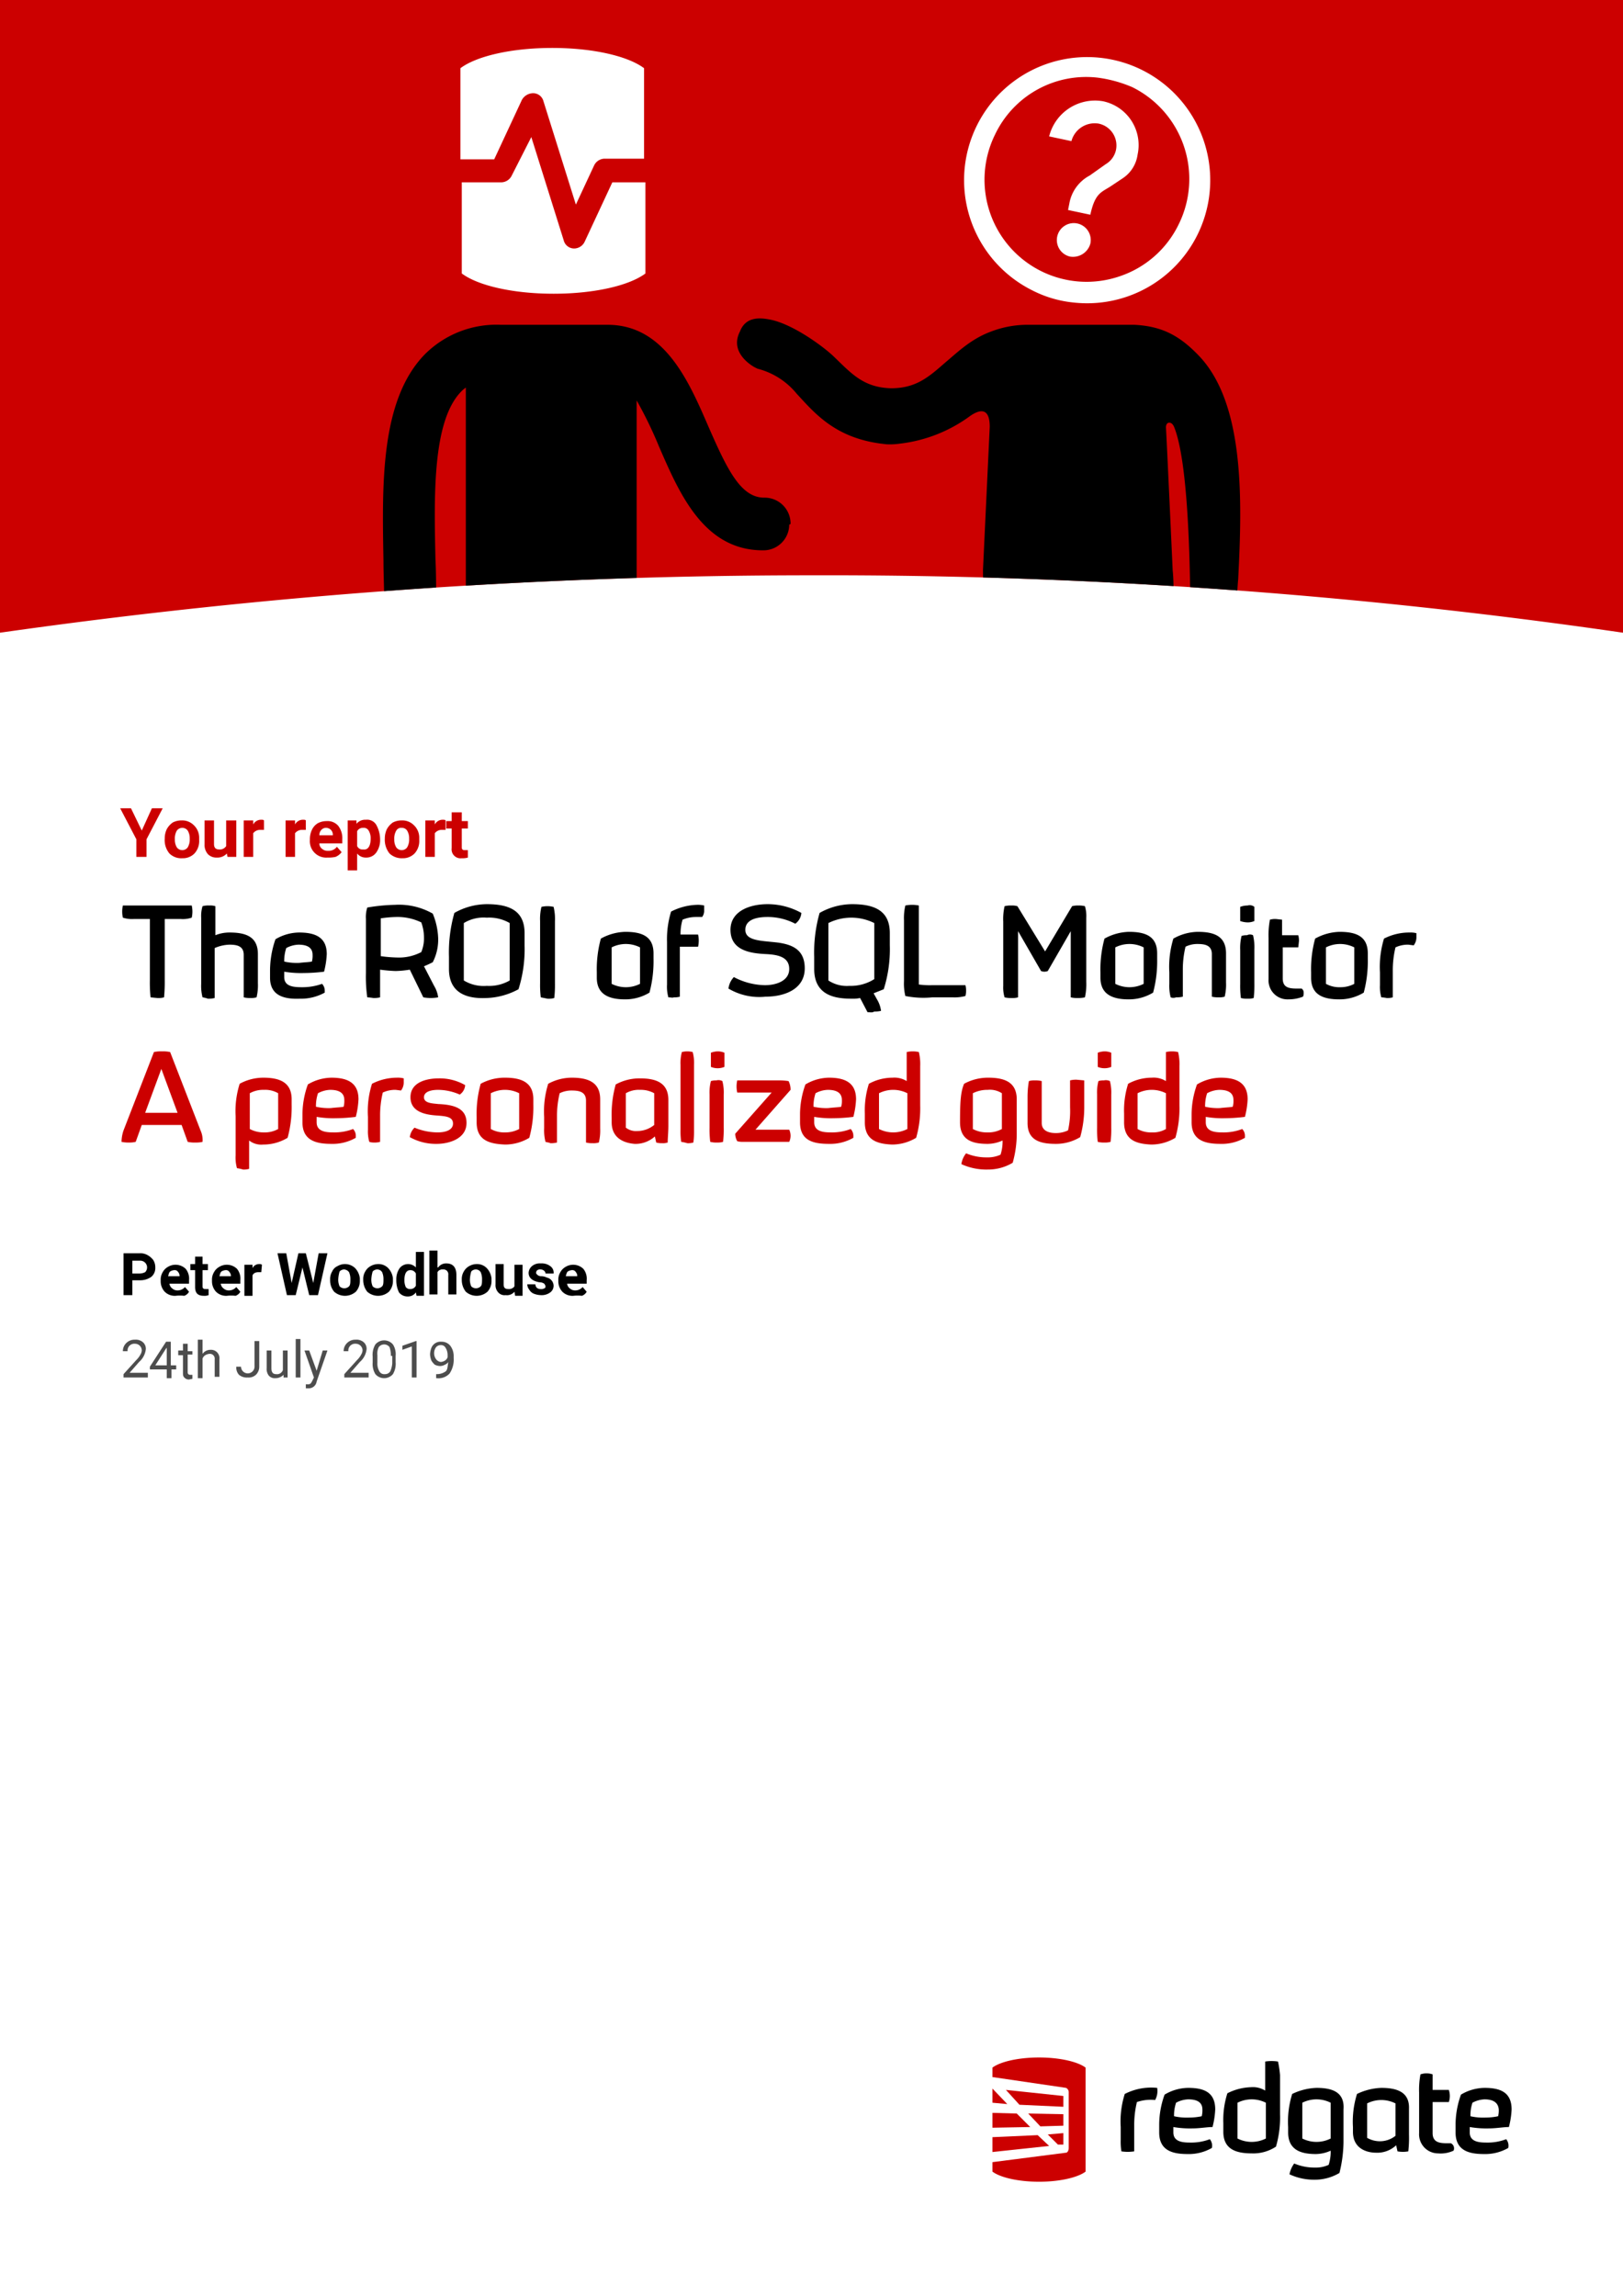
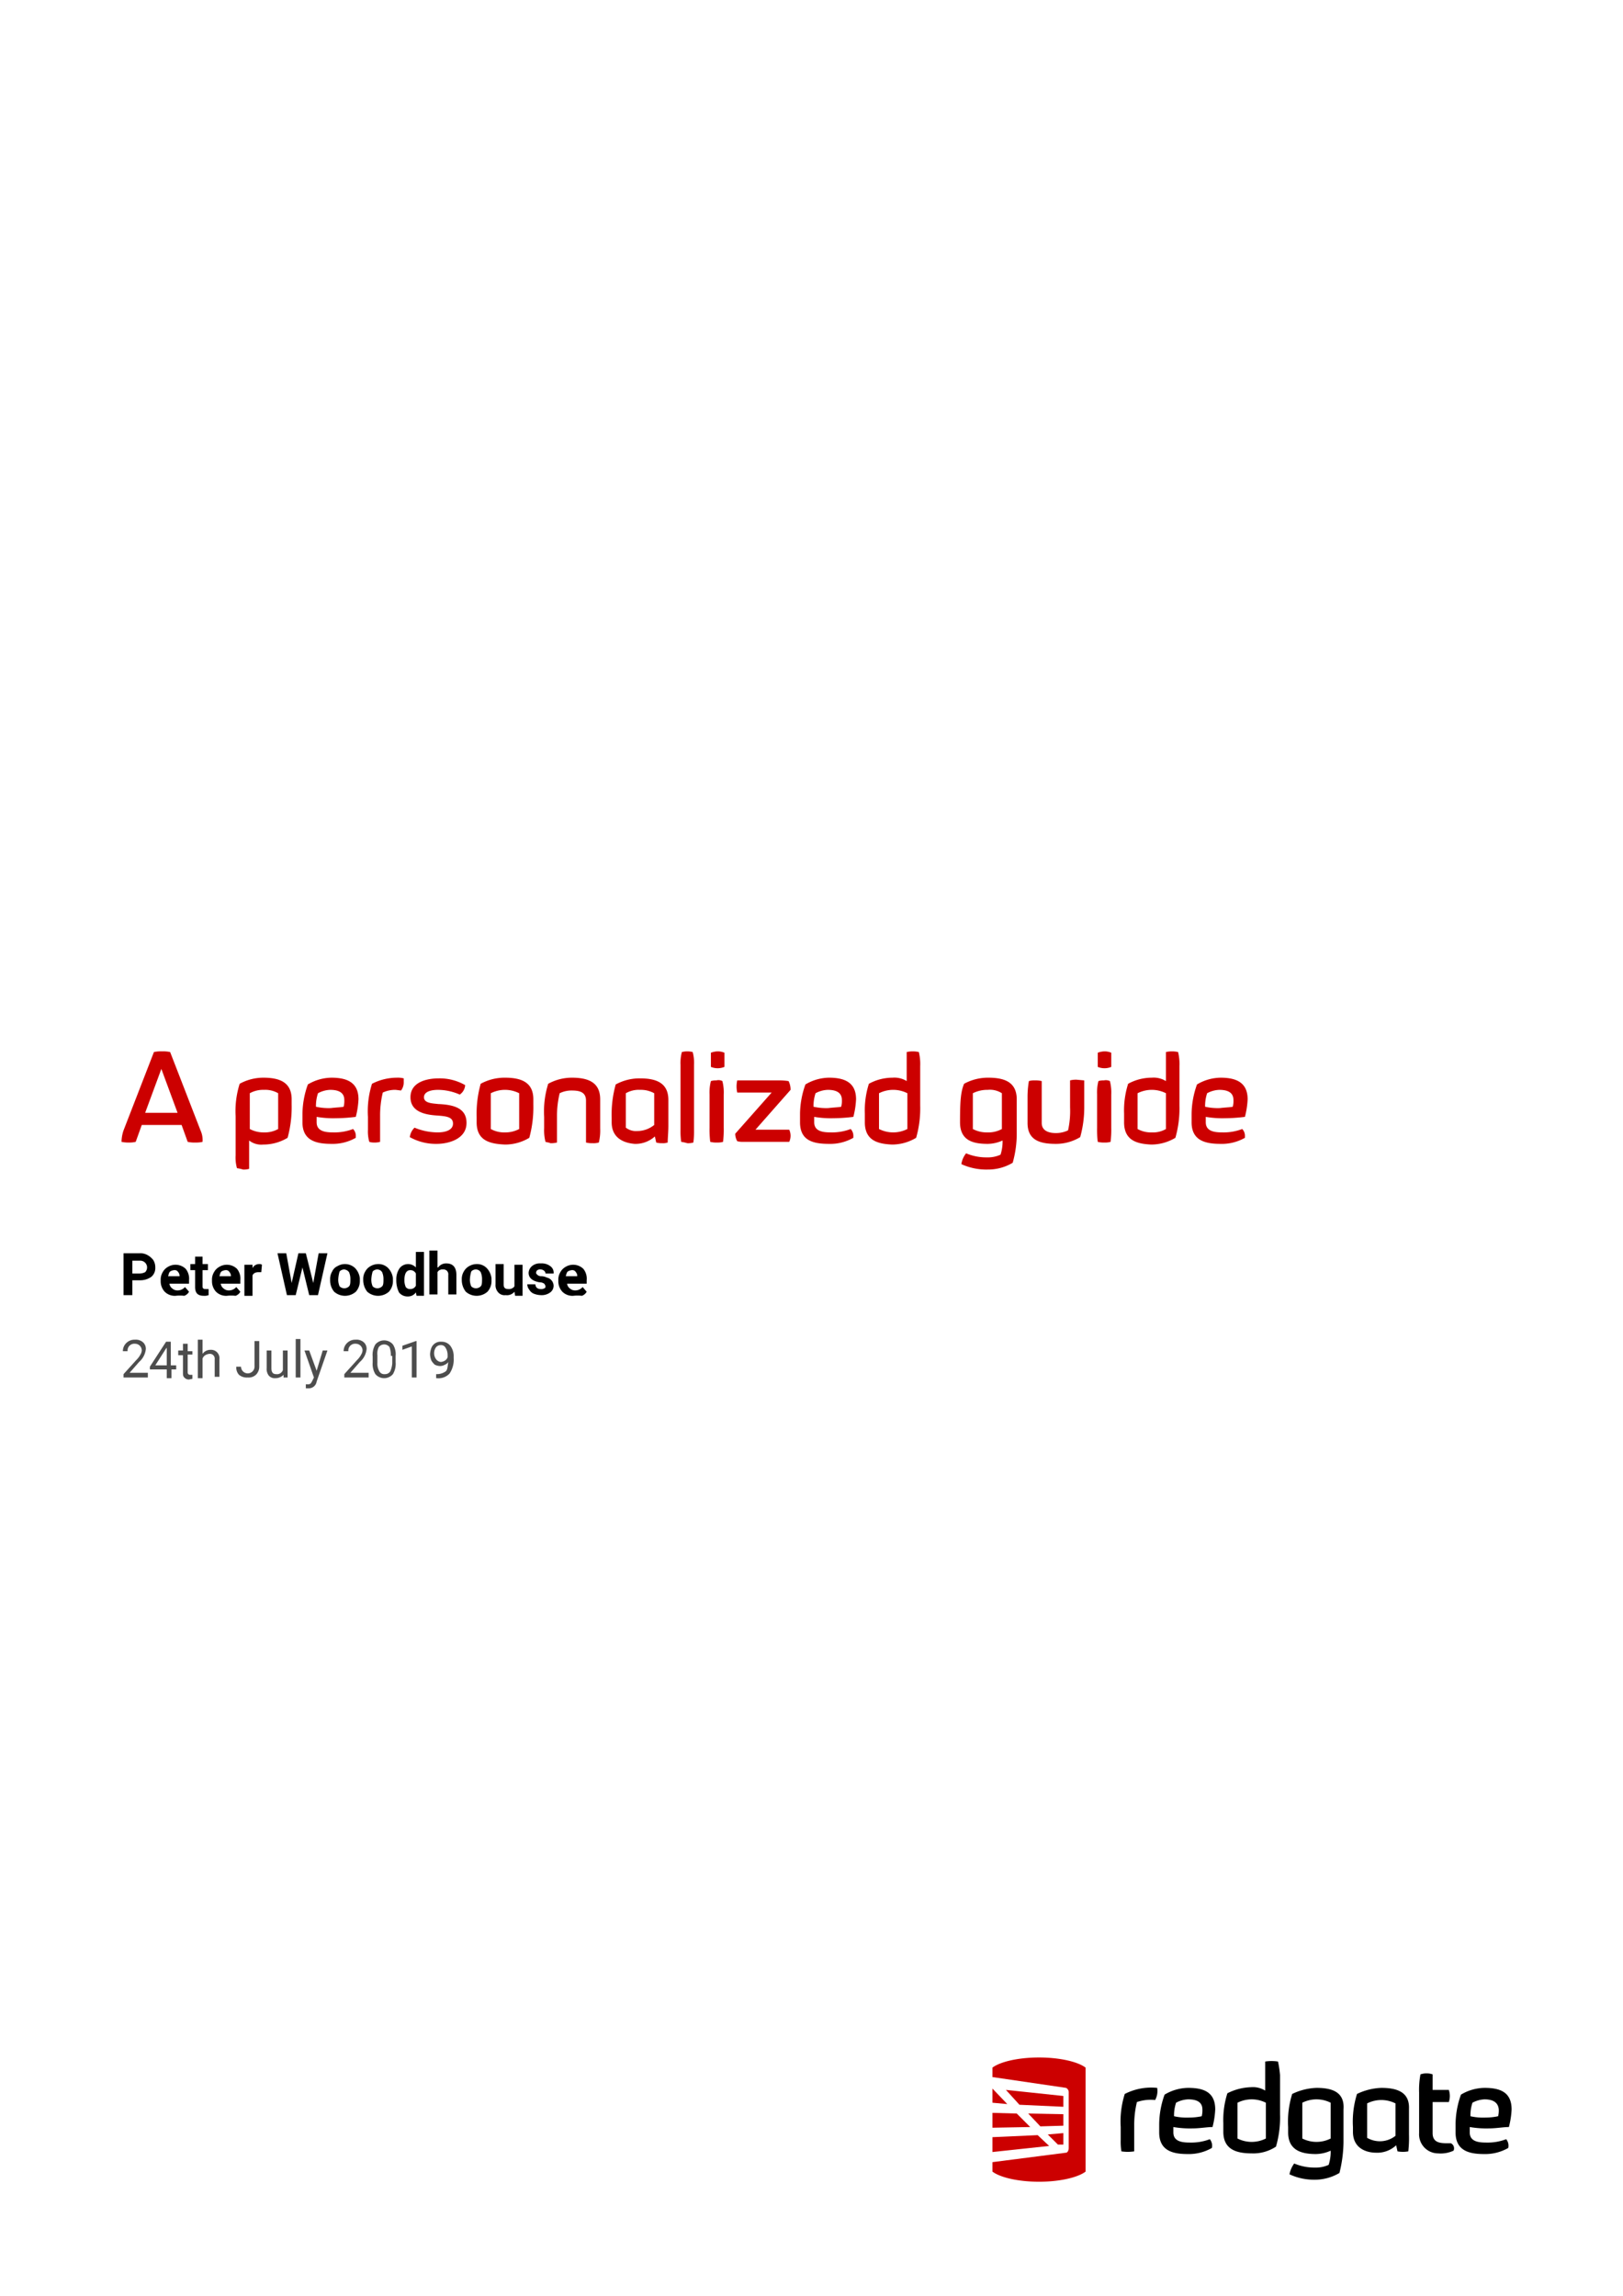
<svg xmlns="http://www.w3.org/2000/svg" width="240.4" height="340" viewBox="0 0 240.4 340">
  <defs>
    <style>.cls-1{fill:none;}.cls-2{fill:#fff;}.cls-3{fill:#c00;}.cls-4{fill:#4d4d4d;}.cls-5{clip-path:url(#clip-path);}</style>
    <clipPath id="clip-path">
-       <path class="cls-1" d="M120.2 85.2a819.59 819.59 0 0 1 120.2 8.5v-93.7h-240.4v93.7a852.73 852.73 0 0 1 120.2-8.5z" />
-     </clipPath>
+       </clipPath>
  </defs>
  <title>roi-cover</title>
-   <path class="cls-2" d="M0 0h240.4v340h-240.4z" />
-   <path class="cls-3" d="M120.2 85.2a819.59 819.59 0 0 1 120.2 8.5v-93.7h-240.4v93.7a852.73 852.73 0 0 1 120.2-8.5zm-99.2 37.8l1.5-3.3h1.6l-2.4 4.6v2.6h-1.5v-2.6l-2.4-4.6h1.6zm3.4 1.2a3.19 3.19 0 0 1 .3-1.4 2.84 2.84 0 0 1 .9-1 2.77 2.77 0 0 1 1.3-.3 2.41 2.41 0 0 1 1.8.7 2.54 2.54 0 0 1 .8 1.8v.4a2.72 2.72 0 0 1-.7 2 2.41 2.41 0 0 1-1.8.7 2.49 2.49 0 0 1-1.9-.7 3.07 3.07 0 0 1-.7-2.2zm1.5.1a2.13 2.13 0 0 0 .3 1.2 1 1 0 0 0 1.6 0 2.27 2.27 0 0 0 .3-1.3 2.13 2.13 0 0 0-.3-1.2 1 1 0 0 0-1.6 0 2.27 2.27 0 0 0-.3 1.3zm7.7 2.1a1.89 1.89 0 0 1-1.5.6 1.73 1.73 0 0 1-1.3-.5 2.07 2.07 0 0 1-.5-1.5v-3.5h1.4v3.5c0 .6.3.8.8.8a1.1 1.1 0 0 0 1-.5v-3.8h1.5v5.4h-1.3zm5.5-3.5h-.5a1.29 1.29 0 0 0-1.1.5v3.5h-1.4v-5.4h1.4v.6a1.31 1.31 0 0 1 1.2-.7c.2 0 .3 0 .4.1zm6.2 0h-.5a1.29 1.29 0 0 0-1.1.5v3.5h-1.4v-5.4h1.4v.6a1.31 1.31 0 0 1 1.2-.7c.2 0 .3 0 .4.1zm3.2 4.1a2.42 2.42 0 0 1-2.6-2.6v-.1a3.19 3.19 0 0 1 .3-1.4 2.19 2.19 0 0 1 .9-1 2.77 2.77 0 0 1 1.3-.3 2.06 2.06 0 0 1 1.7.7 3 3 0 0 1 .6 2v.6h-3.4a1 1 0 0 0 .4.8 1.22 1.22 0 0 0 .9.3 1.49 1.49 0 0 0 1.3-.6l.7.8a2.18 2.18 0 0 1-.9.7 4.87 4.87 0 0 1-1.2.1zm-.2-4.4a.91.91 0 0 0-.7.3 1.14 1.14 0 0 0-.3.8h2v-.1a1 1 0 0 0-1-1zm8 1.7a3.17 3.17 0 0 1-.6 2 1.8 1.8 0 0 1-1.5.7 1.61 1.61 0 0 1-1.3-.6v2.5h-1.4v-7.4h1.3v.5a1.68 1.68 0 0 1 1.4-.6 1.58 1.58 0 0 1 1.5.7 4.42 4.42 0 0 1 .6 2.2zm-1.4-.1a2.13 2.13 0 0 0-.3-1.2.81.81 0 0 0-.8-.4.94.94 0 0 0-.9.5v2.2a.87.87 0 0 0 .9.5c.7.1 1.1-.5 1.1-1.6zm2.1 0a3.19 3.19 0 0 1 .3-1.4 2.84 2.84 0 0 1 .9-1 2.77 2.77 0 0 1 1.3-.3 2.41 2.41 0 0 1 1.8.7 2.54 2.54 0 0 1 .8 1.8v.4a2.72 2.72 0 0 1-.7 2 2.41 2.41 0 0 1-1.8.7 2.64 2.64 0 0 1-1.9-.7 3.23 3.23 0 0 1-.7-2.2zm1.4.1a2.13 2.13 0 0 0 .3 1.2 1 1 0 0 0 1.6 0 2.27 2.27 0 0 0 .3-1.3 2.13 2.13 0 0 0-.3-1.2.91.91 0 0 0-.8-.4.81.81 0 0 0-.8.4 2.27 2.27 0 0 0-.3 1.3zm7.6-1.4h-.5a1.29 1.29 0 0 0-1.1.5v3.5h-1.4v-5.4h1.4v.6a1.31 1.31 0 0 1 1.2-.7c.2 0 .3 0 .4.1zm2.4-2.6v1.3h.9v1.1h-.9v2.7c0 .2 0 .3.1.4s.2.1.4.1h.4v1.1a2.77 2.77 0 0 1-.9.1 1.33 1.33 0 0 1-1.5-1.5v-2.9h-.8v-1.1h.8v-1.3z" />
-   <path d="M22.3 147.7a21.75 21.75 0 0 1-.1-2.6v-9h-2.4a4.4 4.4 0 0 1-1.6-.2 4.1 4.1 0 0 1 0-1.8h10.2a4.1 4.1 0 0 1 0 1.8 4.14 4.14 0 0 1-1.6.2h-2.4v9a24.4 24.4 0 0 1-.1 2.6 3.08 3.08 0 0 1-1 .1zm7.7 0a6.8 6.8 0 0 1-.2-2v-9.8a5 5 0 0 1 .2-1.7 3.08 3.08 0 0 1 1-.1 2.48 2.48 0 0 1 .9.1v4.3a5.56 5.56 0 0 1 2.1-.4c2.4 0 4.2.6 4.2 3.2v4.3a7.49 7.49 0 0 1-.2 2.1 2.77 2.77 0 0 1-.9.1 3.75 3.75 0 0 1-1-.1v-6.3c0-1.3-1-1.5-2.1-1.5a5.85 5.85 0 0 0-2.2.5v7.4a3.75 3.75 0 0 1-1 .1 4.54 4.54 0 0 0-.8-.2zm10-2.9v-1.2a14.23 14.23 0 0 1 .8-4.5 6.94 6.94 0 0 1 3.5-1c2.4 0 4.1.7 4.1 3.2a12.66 12.66 0 0 1-.4 2.6 25.06 25.06 0 0 1-3 .2 14.64 14.64 0 0 1-2.9-.2v.8c0 1.4 1.4 1.5 2.6 1.5a8.56 8.56 0 0 0 3-.5 1.43 1.43 0 0 1 .4 1v.3a7.24 7.24 0 0 1-3.7.9c-2.4.1-4.4-.5-4.4-3.1zm6.2-2.4a3.4 3.4 0 0 0 .1-1c0-1.2-1-1.5-2.1-1.5a4.07 4.07 0 0 0-1.8.5 6 6 0 0 0-.3 2 8.58 8.58 0 0 0 2.2.2c.8-.1 1.4-.1 1.9-.2zm8.2 5.3a21.74 21.74 0 0 1-.2-3.6v-8a4.68 4.68 0 0 1 .2-1.7 27.13 27.13 0 0 1 4.1-.4 10.11 10.11 0 0 1 5.6 1.3 10.44 10.44 0 0 1 .8 3.6 7.33 7.33 0 0 1-.8 3.6c-.4.2-.8.4-1.3.6l1.5 2.9a4.36 4.36 0 0 1 .6 1.7 6.1 6.1 0 0 1-2.2 0l-2-4.1a14.92 14.92 0 0 1-2.1.2 21.51 21.51 0 0 1-2.3-.2v4.1a3.75 3.75 0 0 1-1 .1 7.75 7.75 0 0 0-.9-.1zm8-6.7a5.35 5.35 0 0 0 .4-2.2 6.6 6.6 0 0 0-.4-2.2 8.1 8.1 0 0 0-3.7-.8 17.85 17.85 0 0 0-2.3.2v5.6a19.42 19.42 0 0 0 2.4.2 7.08 7.08 0 0 0 3.6-.8zm4.1 2.5v-1.8a21.43 21.43 0 0 1 .8-6.5 9.85 9.85 0 0 1 4.8-1.3c3.4 0 5.6 1 5.6 4.3v1.8a19.67 19.67 0 0 1-.9 6.5 10.64 10.64 0 0 1-4.7 1.3c-2.1.1-5.6-.2-5.6-4.3zm9 1.7v-8.5a6.08 6.08 0 0 0-3.4-.8 5.63 5.63 0 0 0-3.4.8v8.5a5.63 5.63 0 0 0 3.4.8 6.08 6.08 0 0 0 3.4-.8zm4.6 2.5a14.77 14.77 0 0 1-.1-2.1v-9.2a7.49 7.49 0 0 1 .2-2.1 4.1 4.1 0 0 1 1.8 0 7.49 7.49 0 0 1 .2 2.1v9.2a17 17 0 0 1-.1 2.2 3.08 3.08 0 0 1-1 .1zm8.3-2.9v-.8a17.12 17.12 0 0 1 .6-5 7.87 7.87 0 0 1 3.6-1c2.4 0 4.2.6 4.2 3.2v.8a18.1 18.1 0 0 1-.6 5 6.91 6.91 0 0 1-3.6 1c-2.2 0-4.2-.6-4.2-3.2zm6.4.9v-5.4a4.66 4.66 0 0 0-4.2 0v5.4a4.66 4.66 0 0 0 4.2 0zm4.2 2a5.84 5.84 0 0 1-.2-1.9v-6.3a14 14 0 0 1 .6-4.5 9 9 0 0 1 3.8-1 4.1 4.1 0 0 1 1.1.1v.9a1.55 1.55 0 0 1-.3.8h-.9a5.09 5.09 0 0 0-2 .4 7.32 7.32 0 0 0-.3 2.2h2.6a4.1 4.1 0 0 1 0 1.8h-2.7v7.4a2.77 2.77 0 0 1-.9.1c-.2.1-.4 0-.8 0zm8.9-1.3a3 3 0 0 1 .8-1.7 10.18 10.18 0 0 0 4.6 1.2c1.6 0 3.6-.6 3.6-2.4s-1.7-2.1-3.3-2.2c-2.4-.1-5.4-.5-5.4-3.6 0-2.8 2.9-3.8 5.5-3.8a10.33 10.33 0 0 1 5 1.3 2.2 2.2 0 0 1-.9 1.6 8.85 8.85 0 0 0-4.1-1c-1.2 0-3.3.2-3.3 1.9s2.5 1.6 4.9 1.9c2 .3 3.9 1 3.9 3.8 0 3.1-3 4.2-5.8 4.2a8.92 8.92 0 0 1-5.5-1.2zm20.6 3.5l-1.1-2.1a4.87 4.87 0 0 1-1.2.1c-2.2 0-5.6-.3-5.6-4.4v-1.8a21.43 21.43 0 0 1 .8-6.5 9.85 9.85 0 0 1 4.8-1.3c3.4 0 5.6 1 5.6 4.3v1.8a19.67 19.67 0 0 1-.9 6.5l-1.5.6.5.9a4.36 4.36 0 0 1 .6 1.7 3.75 3.75 0 0 1-1 .1c-.3.2-.6.1-1 .1zm1-4.9v-8.3a7.62 7.62 0 0 0-6.8 0v8.5a4.94 4.94 0 0 0 3.1.8 6.51 6.51 0 0 0 3.7-1zm4.6 2.5a7.84 7.84 0 0 1-.2-2.2v-9a8.2 8.2 0 0 1 .2-2.2 5.05 5.05 0 0 1 2 0v11.7a12.12 12.12 0 0 0 2 .1h4.9a3.25 3.25 0 0 1 0 1.6 6.15 6.15 0 0 1-1.9.2h-3a13.46 13.46 0 0 1-4-.2zm14.7.2a5 5 0 0 1-.2-1.7v-9.5a8.58 8.58 0 0 1 .2-2.3 3.75 3.75 0 0 1 1-.1 2.77 2.77 0 0 1 .9.1l4.1 6.7 4-6.7a3.08 3.08 0 0 1 .9-.1 3.75 3.75 0 0 1 1 .1 5 5 0 0 1 .2 1.7v9.5a9 9 0 0 1-.2 2.3 4.48 4.48 0 0 1-1.1.1 3.75 3.75 0 0 1-1-.1v-9.8l-3.4 5.9a1.3 1.3 0 0 1-1 0l-3.4-5.9v9.8a3.08 3.08 0 0 1-1 .1 3.75 3.75 0 0 1-1-.1zm14.2-2.9v-.8a17.12 17.12 0 0 1 .6-5 7.87 7.87 0 0 1 3.6-1c2.4 0 4.2.6 4.2 3.2v.8a18.1 18.1 0 0 1-.6 5 6.91 6.91 0 0 1-3.6 1c-2.2 0-4.2-.6-4.2-3.2zm6.4.9v-5.4a4.66 4.66 0 0 0-4.2 0v5.4a4.66 4.66 0 0 0 4.2 0zm4 2a6.8 6.8 0 0 1-.2-2v-1.7a14.3 14.3 0 0 1 .6-5 7.57 7.57 0 0 1 3.6-1c2.4 0 4.2.6 4.2 3.2v4.3a7.49 7.49 0 0 1-.2 2.1 2.77 2.77 0 0 1-.9.1 3.75 3.75 0 0 1-1-.1v-6.3c0-1.3-1-1.5-2.1-1.5a3.92 3.92 0 0 0-1.8.4 14.47 14.47 0 0 0-.4 3.5v3.9a3.75 3.75 0 0 1-1 .1 1.1 1.1 0 0 1-.8 0zm12.4-13.4v2.1a2.51 2.51 0 0 1-1 .2 3.59 3.59 0 0 1-1.1-.2v-2.1a3.09 3.09 0 0 1 1.1-.2 1.09 1.09 0 0 1 1 .2zm-.2 4.2a7.49 7.49 0 0 1 .2 2.1v5a17 17 0 0 1-.1 2.2 2.77 2.77 0 0 1-.9.1 3.4 3.4 0 0 1-1-.1 14.77 14.77 0 0 1-.1-2.1v-5a7.49 7.49 0 0 1 .2-2.1 2.49 2.49 0 0 1 .8-.1 1 1 0 0 1 .9 0zm2.3 6.5v-6.1a12.29 12.29 0 0 1 .2-2.7 2.77 2.77 0 0 1 .9-.1l.9.1v2.3h2.4a2.77 2.77 0 0 1 .1.9l-.1.9h-2.3v4.6c0 1.2.7 1.5 2 1.5h.8a.74.74 0 0 1 .3.5v.3a1 1 0 0 1-.1.4 5.94 5.94 0 0 1-2.2.4 2.81 2.81 0 0 1-2.9-3zm6.3-.2v-.8a17.12 17.12 0 0 1 .6-5 7.87 7.87 0 0 1 3.6-1c2.4 0 4.2.6 4.2 3.2v.8a18.1 18.1 0 0 1-.6 5 6.91 6.91 0 0 1-3.6 1c-2.3 0-4.2-.6-4.2-3.2zm6.4.9v-5.4a4.66 4.66 0 0 0-4.2 0v5.4a4.06 4.06 0 0 0 2.1.5 4.34 4.34 0 0 0 2.1-.5zm4 2a5.54 5.54 0 0 1-.2-1.8v-1.9a14.3 14.3 0 0 1 .6-5 8.19 8.19 0 0 1 3.8-.9 3.4 3.4 0 0 1 1 .1v.5a2 2 0 0 1-.4 1.3l-.8-.1a4.33 4.33 0 0 0-1.9.4 14.47 14.47 0 0 0-.4 3.5v3.9a2.77 2.77 0 0 1-.9.1 5.38 5.38 0 0 0-.8-.1z" />
  <path class="cls-3" d="M27.8 169.1l-.9-2.5h-5.9l-.9 2.5a3.75 3.75 0 0 1-1 .1 4.48 4.48 0 0 1-1.1-.1 5.55 5.55 0 0 1 .3-1.7l4.5-11.6a4.87 4.87 0 0 1 1.2-.1 4.87 4.87 0 0 1 1.2.1l4.5 11.6a3.42 3.42 0 0 1 .3 1.7 3.75 3.75 0 0 1-1 .1 4.48 4.48 0 0 1-1.2-.1zm-1.5-4.3l-2.4-6.5-2.4 6.5zm8.8 8.2a5.84 5.84 0 0 1-.2-1.9v-5.8a13.48 13.48 0 0 1 .6-4.8 7.26 7.26 0 0 1 3.5-.9c2.3 0 4.2.6 4.2 3.2v.8a17.13 17.13 0 0 1-.6 4.9 6.91 6.91 0 0 1-3.6 1 2.92 2.92 0 0 1-2.1-.6v4.2a2.77 2.77 0 0 1-.9.1 6.37 6.37 0 0 0-.9-.2zm6.1-5.8v-5.3a3.81 3.81 0 0 0-2.1-.5 4.06 4.06 0 0 0-2.1.5v5.3a4.34 4.34 0 0 0 2.1.5 4.06 4.06 0 0 0 2.1-.5zm3.6-1v-1.2a13.17 13.17 0 0 1 .8-4.4 6.94 6.94 0 0 1 3.5-1c2.3 0 4 .7 4 3.2a12.66 12.66 0 0 1-.4 2.6 24.77 24.77 0 0 1-2.9.2 14.64 14.64 0 0 1-2.9-.2v.8c0 1.4 1.4 1.5 2.5 1.5a7.71 7.71 0 0 0 2.9-.5 1.43 1.43 0 0 1 .4 1v.3a6.87 6.87 0 0 1-3.6.9c-2.3 0-4.3-.5-4.3-3.2zm6.1-2.3a3.4 3.4 0 0 0 .1-1c0-1.2-1-1.5-2.1-1.5a4.07 4.07 0 0 0-1.8.5 6 6 0 0 0-.3 2 8.58 8.58 0 0 0 2.2.2c.8-.1 1.4-.1 1.9-.2zm3.8 5.2a5.54 5.54 0 0 1-.2-1.8v-1.9a13.48 13.48 0 0 1 .6-4.9 8.08 8.08 0 0 1 3.7-.9 3.4 3.4 0 0 1 1 .1v.5a2 2 0 0 1-.4 1.3l-.8-.1a4.33 4.33 0 0 0-1.9.4 14.47 14.47 0 0 0-.4 3.5v3.8a2.77 2.77 0 0 1-.9.1 2 2 0 0 1-.7-.1zm6-.7a2.35 2.35 0 0 1 .7-1.4 9 9 0 0 0 3.4.7c1.5 0 2.3-.5 2.3-1.3 0-1-1-1.1-2.4-1.2s-3.9-.4-3.9-2.7 2.5-2.8 4.2-2.8a7.56 7.56 0 0 1 3.9 1 1.84 1.84 0 0 1-.8 1.4 8.07 8.07 0 0 0-3.2-.7c-.9 0-2.1.2-2.1 1.1s1.3.9 2.1 1c2.5.1 4.2.7 4.2 2.8 0 2.4-2.7 3.1-4.4 3.1a7.89 7.89 0 0 1-4-1zm9.9-2.2v-.8a16.46 16.46 0 0 1 .6-4.9 7.36 7.36 0 0 1 3.6-.9c2.3 0 4.2.6 4.2 3.2v.8a17.13 17.13 0 0 1-.6 4.9 6.91 6.91 0 0 1-3.6 1c-2.3-.1-4.2-.6-4.2-3.3zm6.3 1v-5.3a4.66 4.66 0 0 0-4.2 0v5.3a4.06 4.06 0 0 0 2.1.5 4.34 4.34 0 0 0 2.1-.5zm3.9 1.9a6.8 6.8 0 0 1-.2-2v-1.7a13.75 13.75 0 0 1 .6-4.9 7.26 7.26 0 0 1 3.5-.9c2.3 0 4.2.6 4.2 3.2v4.3a7.49 7.49 0 0 1-.2 2.1 2.77 2.77 0 0 1-.9.1 3.75 3.75 0 0 1-1-.1v-6.2c0-1.3-1-1.5-2.1-1.5a3.92 3.92 0 0 0-1.8.4 14.47 14.47 0 0 0-.4 3.5v3.8a3.75 3.75 0 0 1-1 .1c-.1-.1-.4-.1-.7-.2zm9.8-2.9v-.7a16.46 16.46 0 0 1 .6-4.9 7.36 7.36 0 0 1 3.6-.9c2.3 0 4.2.6 4.2 3.2v3.8c0 1-.1 1.9-.1 2.5a2.2 2.2 0 0 1-.8.1 3.08 3.08 0 0 1-.9-.1l-.2-.9a4.25 4.25 0 0 1-3 1.1c-1.2-.1-3.4-.6-3.4-3.2zm6.3.4v-4.7a4.06 4.06 0 0 0-2.1-.5 3.81 3.81 0 0 0-2.1.5v5.1a2.46 2.46 0 0 0 1.7.5 4 4 0 0 0 2.5-.9zm4 2.5a10.87 10.87 0 0 1-.1-1.8v-9.6a6.15 6.15 0 0 1 .2-1.9 3.25 3.25 0 0 1 1.6 0 6.15 6.15 0 0 1 .2 1.9v9.6a12.75 12.75 0 0 1-.1 1.9 2.77 2.77 0 0 1-.9.1 6.37 6.37 0 0 0-.9-.2zm6.4-13.2v2.1a2.6 2.6 0 0 1-2 0v-2.1a3 3 0 0 1 1-.2 2.51 2.51 0 0 1 1 .2zm-.3 4.2a6.8 6.8 0 0 1 .2 2v4.9a14.77 14.77 0 0 1-.1 2.1 2.77 2.77 0 0 1-.9.1 3.4 3.4 0 0 1-1-.1 14.77 14.77 0 0 1-.1-2.1v-4.9a6.8 6.8 0 0 1 .2-2 2.49 2.49 0 0 1 .8-.1 1.25 1.25 0 0 1 .9.1zm2.2 8.9a2.28 2.28 0 0 1-.3-1.1l5.4-6.1h-5.1a4.1 4.1 0 0 1 0-1.8h5.9a9.7 9.7 0 0 1 1.7.1 2.77 2.77 0 0 1 .3 1.3l-5.2 5.9h5a2.13 2.13 0 0 1 0 1.8h-6.8a2.77 2.77 0 0 1-.9-.1zm9.3-2.8v-1.2a13.17 13.17 0 0 1 .8-4.4 6.94 6.94 0 0 1 3.5-1c2.3 0 4 .7 4 3.2a12.66 12.66 0 0 1-.4 2.6 24.77 24.77 0 0 1-2.9.2 14.64 14.64 0 0 1-2.9-.2v.8c0 1.4 1.4 1.5 2.5 1.5a7.71 7.71 0 0 0 2.9-.5 1.43 1.43 0 0 1 .4 1v.3a6.87 6.87 0 0 1-3.6.9c-2.4 0-4.3-.5-4.3-3.2zm6.1-2.3a3.4 3.4 0 0 0 .1-1c0-1.2-1-1.5-2.1-1.5a4.07 4.07 0 0 0-1.8.5 6 6 0 0 0-.3 2 8.58 8.58 0 0 0 2.2.2c.8-.1 1.4-.1 1.9-.2zm3.5 2.3v-1.3a13 13 0 0 1 .6-4.4 7.26 7.26 0 0 1 3.5-.9 3.46 3.46 0 0 1 2.1.5v-4.3a4.1 4.1 0 0 1 1.8 0 7.49 7.49 0 0 1 .2 2.1v5.8a15.86 15.86 0 0 1-.6 4.8 6.91 6.91 0 0 1-3.6 1c-2.1-.1-4-.6-4-3.3zm6.3 1v-5.3a4.66 4.66 0 0 0-4.2 0v5.3a4.66 4.66 0 0 0 4.2 0zm8 5.2a3.29 3.29 0 0 1 .7-1.6 7.68 7.68 0 0 0 3.1.6 4.48 4.48 0 0 0 2-.4 6.23 6.23 0 0 0 .3-2.1 5.45 5.45 0 0 1-2.2.5c-2.2 0-4.1-.5-4.1-3.2 0-3.1.1-4.5.6-5.7a7.36 7.36 0 0 1 3.6-.9c2.3 0 4.2.6 4.2 3.2v4.9a15.81 15.81 0 0 1-.6 4.5 7.1 7.1 0 0 1-3.7 1 8.81 8.81 0 0 1-3.9-.8zm6-5.2v-5.3a3.28 3.28 0 0 0-2.1-.5 4.77 4.77 0 0 0-2.2.5v5.3a4.34 4.34 0 0 0 2.1.5 4.2 4.2 0 0 0 2.2-.5zm3.8-.9v-3.9a14 14 0 0 1 .2-2.3 2.77 2.77 0 0 1 .9-.1 3.75 3.75 0 0 1 1 .1v6.2c0 1.2 1.1 1.5 2.1 1.5a4.21 4.21 0 0 0 1.8-.4 13.05 13.05 0 0 0 .3-3.4v-4a3.4 3.4 0 0 1 1-.1l1.1.1v3.9a16.39 16.39 0 0 1-.6 4.5 6.91 6.91 0 0 1-3.6 1c-2.3 0-4.2-.5-4.2-3.1zm12.4-10.4v2.1a2.6 2.6 0 0 1-2 0v-2.1a3 3 0 0 1 1-.2 2.51 2.51 0 0 1 1 .2zm-.2 4.2a6.8 6.8 0 0 1 .2 2v4.9a14.77 14.77 0 0 1-.1 2.1 2.77 2.77 0 0 1-.9.1 3.4 3.4 0 0 1-1-.1 14.77 14.77 0 0 1-.1-2.1v-4.9a6.8 6.8 0 0 1 .2-2 2.49 2.49 0 0 1 .8-.1 1.41 1.41 0 0 1 .9.1zm2.1 6.1v-1.3a13 13 0 0 1 .6-4.4 7.26 7.26 0 0 1 3.5-.9 3.46 3.46 0 0 1 2.1.5v-4.3a4.1 4.1 0 0 1 1.8 0 7.49 7.49 0 0 1 .2 2.1v5.8a15.86 15.86 0 0 1-.6 4.8 6.91 6.91 0 0 1-3.6 1c-2.1-.1-4-.6-4-3.3zm6.2 1v-5.3a4.66 4.66 0 0 0-4.2 0v5.3a4.06 4.06 0 0 0 2.1.5 3.81 3.81 0 0 0 2.1-.5zm3.8-1v-1.2a13.17 13.17 0 0 1 .8-4.4 6.94 6.94 0 0 1 3.5-1c2.3 0 4 .7 4 3.2a12.66 12.66 0 0 1-.4 2.6 24.77 24.77 0 0 1-2.9.2 14.64 14.64 0 0 1-2.9-.2v.8c0 1.4 1.4 1.5 2.5 1.5a7.71 7.71 0 0 0 2.9-.5 1.43 1.43 0 0 1 .4 1v.3a6.87 6.87 0 0 1-3.6.9c-2.3 0-4.3-.5-4.3-3.2zm6.1-2.3a3.4 3.4 0 0 0 .1-1c0-1.2-1-1.5-2.1-1.5a4.07 4.07 0 0 0-1.8.5 6 6 0 0 0-.3 2 8.58 8.58 0 0 0 2.2.2c.8-.1 1.4-.1 1.9-.2z" />
  <path d="M19.6 189.6v2.2h-1.3v-6.2h2.4a2.13 2.13 0 0 1 1.2.3 2.7 2.7 0 0 1 .8.7 2 2 0 0 1 .3 1.1 1.68 1.68 0 0 1-.6 1.4 2.86 2.86 0 0 1-1.7.5zm0-1h1.1a1.88 1.88 0 0 0 .8-.2 1 1 0 0 0-.7-1.7h-1.2zm6.4 3.3a2.11 2.11 0 0 1-1.6-.6 2.27 2.27 0 0 1-.6-1.6v-.1a2.13 2.13 0 0 1 .3-1.2 2 2 0 0 1 .8-.8 2.17 2.17 0 0 1 2.6.3 2.31 2.31 0 0 1 .5 1.7v.5h-2.9a1 1 0 0 0 .4.7 1.14 1.14 0 0 0 .8.3 1.43 1.43 0 0 0 1.1-.5l.6.7a1.34 1.34 0 0 1-.7.6 5.58 5.58 0 0 0-1.3 0zm-.2-3.8a1.42 1.42 0 0 0-.6.2c-.2.2-.2.4-.3.7h1.7a.85.85 0 0 0-.2-.6.6.6 0 0 0-.6-.3zm4.2-2v1.1h.8v.9h-.8v2.3c0 .2 0 .3.1.4s.2.1.4.1h.4v.9a1.7 1.7 0 0 1-.7.1c-.9 0-1.3-.4-1.3-1.3v-2.5h-.7v-.9h.7v-1.1zm3.6 5.8a2.11 2.11 0 0 1-1.6-.6 2.27 2.27 0 0 1-.6-1.6v-.1a2.13 2.13 0 0 1 .3-1.2 2 2 0 0 1 .8-.8 2.17 2.17 0 0 1 2.6.3 2.31 2.31 0 0 1 .5 1.7v.5h-2.9a1 1 0 0 0 .4.7 1.14 1.14 0 0 0 .8.3 1.43 1.43 0 0 0 1.1-.5l.6.7a1.34 1.34 0 0 1-.7.6 5.58 5.58 0 0 0-1.3 0zm-.2-3.8a1.42 1.42 0 0 0-.6.2c-.2.2-.2.4-.3.7h1.7a.85.85 0 0 0-.2-.6.6.6 0 0 0-.6-.3zm5.3.3h-.4c-.5 0-.8.2-.9.5v3h-1.2v-4.6h1.2v.5a1.1 1.1 0 0 1 1-.6.6.6 0 0 1 .4.1zm7.7 1.6l.8-4.4h1.3l-1.4 6.2h-1.3l-1-4.1-1 4.1h-1.3l-1.4-6.2h1.3l.8 4.4 1-4.4h1.1zm2.5-.5a2.13 2.13 0 0 1 .3-1.2 1.56 1.56 0 0 1 .8-.8 2.17 2.17 0 0 1 2.6.3 2.63 2.63 0 0 1 .7 1.5v.3a2.35 2.35 0 0 1-.6 1.7 2.43 2.43 0 0 1-3.2 0 2.61 2.61 0 0 1-.6-1.8zm1.2 0a2.51 2.51 0 0 0 .2 1 1 1 0 0 0 1.4 0c.2-.2.2-.6.2-1.1a2.51 2.51 0 0 0-.2-1 1 1 0 0 0-.7-.4.91.91 0 0 0-.7.3 5 5 0 0 0-.2 1.2zm3.7 0a2.13 2.13 0 0 1 .3-1.2 2 2 0 0 1 .8-.8 2.28 2.28 0 0 1 1.1-.3 2 2 0 0 1 1.5.6 2.63 2.63 0 0 1 .7 1.5v.3a2.35 2.35 0 0 1-.6 1.7 2.43 2.43 0 0 1-3.2 0 2.79 2.79 0 0 1-.6-1.8zm1.2 0a2.51 2.51 0 0 0 .2 1 1 1 0 0 0 1.4 0c.2-.2.2-.6.2-1.1a2.51 2.51 0 0 0-.2-1 .84.84 0 0 0-.7-.4.91.91 0 0 0-.7.3 5 5 0 0 0-.2 1.2zm3.7 0a2.86 2.86 0 0 1 .5-1.7 1.59 1.59 0 0 1 2.4-.1v-2.3h1.2v6.5h-1.1l-.1-.5a1.43 1.43 0 0 1-1.2.6 1.61 1.61 0 0 1-1.3-.6 4.06 4.06 0 0 1-.4-1.9zm1.2.1a2.51 2.51 0 0 0 .2 1 .78.78 0 0 0 .7.3.89.89 0 0 0 .8-.5v-1.8a.89.89 0 0 0-.8-.5q-.9 0-.9 1.5zm5-1.9a1.43 1.43 0 0 1 1.2-.6c1 0 1.5.6 1.5 1.7v2.9h-1.2v-2.9a.71.71 0 0 0-.8-.8.81.81 0 0 0-.8.4v3.3h-1.2v-6.5h1.2v2.5zm3.5 1.8a2.13 2.13 0 0 1 .3-1.2 2 2 0 0 1 .8-.8 2.28 2.28 0 0 1 1.1-.3 2 2 0 0 1 1.5.6 2.63 2.63 0 0 1 .7 1.5v.3a2.35 2.35 0 0 1-.6 1.7 2.43 2.43 0 0 1-3.2 0 2.79 2.79 0 0 1-.6-1.8zm1.2 0a2.51 2.51 0 0 0 .2 1 1 1 0 0 0 1.4 0c.2-.2.2-.6.2-1.1a2.51 2.51 0 0 0-.2-1 .84.84 0 0 0-.7-.4.91.91 0 0 0-.7.3 5 5 0 0 0-.2 1.2zm6.6 1.8a1.43 1.43 0 0 1-1.3.5 1.25 1.25 0 0 1-1.1-.4 1.59 1.59 0 0 1-.4-1.2v-3h1.2v3c0 .5.2.7.7.7a1 1 0 0 0 .9-.4v-3.2h1.2v4.6h-1.1l-.1-.6zm4.6-.8a.76.76 0 0 0-.2-.4 1.17 1.17 0 0 0-.7-.2c-1.1-.2-1.6-.7-1.6-1.4a1.39 1.39 0 0 1 .5-1 1.84 1.84 0 0 1 1.3-.4 2.12 2.12 0 0 1 1.4.4 1.17 1.17 0 0 1 .5 1.1h-1.2a.52.52 0 0 0-.2-.4.76.76 0 0 0-.5-.2.75.75 0 0 0-.5.1.52.52 0 0 0-.2.4c0 .1.1.2.2.3a.85.85 0 0 0 .6.2 1.88 1.88 0 0 1 .8.2 1.27 1.27 0 0 1 1 1.2 1.23 1.23 0 0 1-.5 1 2.12 2.12 0 0 1-1.4.4 3 3 0 0 1-1-.2 1.34 1.34 0 0 1-.7-.6 1.33 1.33 0 0 1-.3-.8h1.2a.76.76 0 0 0 .2.5.85.85 0 0 0 .6.2.75.75 0 0 0 .5-.1c.1 0 .2-.1.2-.3zm4.1 1.4a2.11 2.11 0 0 1-1.6-.6 2.27 2.27 0 0 1-.6-1.6v-.1a2.13 2.13 0 0 1 .3-1.2 2 2 0 0 1 .8-.8 2.17 2.17 0 0 1 2.6.3 2.31 2.31 0 0 1 .5 1.7v.5h-2.9a1 1 0 0 0 .4.7 1.14 1.14 0 0 0 .8.3 1.43 1.43 0 0 0 1.1-.5l.6.7a1.34 1.34 0 0 1-.7.6 5.58 5.58 0 0 0-1.3 0zm-.2-3.8a1.42 1.42 0 0 0-.6.2c-.2.2-.2.4-.3.7h1.7a.85.85 0 0 0-.2-.6.6.6 0 0 0-.6-.3z" />
  <path class="cls-4" d="M21.8 204h-3.5v-.5l1.9-2.1a3.28 3.28 0 0 0 .6-.8 1.42 1.42 0 0 0 .2-.6 1 1 0 0 0-1-1 1 1 0 0 0-1.1 1.1h-.7a1.66 1.66 0 0 1 .5-1.2 1.73 1.73 0 0 1 1.3-.5 1.59 1.59 0 0 1 1.2.4 1.28 1.28 0 0 1 .4 1 2.93 2.93 0 0 1-1 1.9l-1.4 1.6h2.7v.7zm3.6-1.8h.7v.6h-.7v1.3h-.7v-1.3h-2.5v-.4l2.4-3.7h.7v3.5zm-2.4 0h1.7v-2.6l-.1.1zm4.8-3.1v1h.7v.5h-.7v2.5c0 .2 0 .3.1.4a.37.37 0 0 0 .3.1h.3v.6a4.33 4.33 0 0 0-.5.1.91.91 0 0 1-.7-.3c-.2-.2-.2-.4-.2-.8v-2.5h-.7v-.7h.7v-1h.7zm2.2 1.4a1.43 1.43 0 0 1 1.2-.6 1.24 1.24 0 0 1 1.3 1.4v2.6h-.7v-2.6a.71.71 0 0 0-.8-.8 1.42 1.42 0 0 0-.6.2 1 1 0 0 0-.4.5v2.9h-.7v-5.7h.7v2.1zm7.7-1.9h.7v3.8a1.66 1.66 0 0 1-.5 1.2 1.59 1.59 0 0 1-1.2.4 1.84 1.84 0 0 1-1.3-.4 1.59 1.59 0 0 1-.4-1.2h.7a1 1 0 0 0 1.7.7 1 1 0 0 0 .3-.8zm4.3 5a1.66 1.66 0 0 1-1.2.5 1.16 1.16 0 0 1-1-.4 1.61 1.61 0 0 1-.3-1.1v-2.6h.7v2.6c0 .6.2.9.7.9a.92.92 0 0 0 1-.6v-2.9h.7v4h-.6zm2.5.4h-.7v-5.7h.7zm2.4-1l.9-3h.7l-1.6 4.6a1.17 1.17 0 0 1-1.2 1h-.4v-.6h.2a.75.75 0 0 0 .5-.1 2.19 2.19 0 0 0 .3-.5l.2-.4-1.4-4h.7zm7.6 1h-3.5v-.5l1.9-2.1a3.28 3.28 0 0 0 .6-.8 1.42 1.42 0 0 0 .2-.6 1 1 0 0 0-1-1 1 1 0 0 0-1.1 1.1h-.7a1.66 1.66 0 0 1 .5-1.2 1.73 1.73 0 0 1 1.3-.5 1.59 1.59 0 0 1 1.2.4 1.28 1.28 0 0 1 .4 1 2.93 2.93 0 0 1-1 1.9l-1.4 1.6h2.7v.7zm4.1-2.3a3 3 0 0 1-.4 1.8 1.71 1.71 0 0 1-2.6 0 2.86 2.86 0 0 1-.4-1.7v-.9a3 3 0 0 1 .4-1.8 1.71 1.71 0 0 1 2.6 0 2.67 2.67 0 0 1 .4 1.7zm-.7-.9a3.92 3.92 0 0 0-.2-1.3 1 1 0 0 0-1.6 0 2.17 2.17 0 0 0-.2 1.2v1.1a2.27 2.27 0 0 0 .3 1.3.81.81 0 0 0 .8.4.91.91 0 0 0 .8-.4 3.5 3.5 0 0 0 .3-1.2v-1.1zm3.8 3.2h-.7v-4.6l-1.4.5v-.6l2-.7h.1v5.4zm4.7-2.3a1 1 0 0 1-.5.4 1.45 1.45 0 0 1-.7.2 1.88 1.88 0 0 1-.8-.2 2.65 2.65 0 0 1-.5-.6 2.92 2.92 0 0 1-.2-.9 3 3 0 0 1 .2-1 1.46 1.46 0 0 1 1.5-.9 1.61 1.61 0 0 1 1.3.6 2.54 2.54 0 0 1 .5 1.6v.2a3.71 3.71 0 0 1-.6 2.3 2.23 2.23 0 0 1-1.9.7h-.1v-.6h.1a2.23 2.23 0 0 0 1.3-.4c.3-.2.3-.8.4-1.4zm-1.1 0a1.42 1.42 0 0 0 .6-.2 1 1 0 0 0 .4-.5v-.3a2 2 0 0 0-.3-1.1.75.75 0 0 0-.7-.4.91.91 0 0 0-.7.3 1.5 1.5 0 0 0 0 1.8 1 1 0 0 0 .7.4z" />
  <path class="cls-3" d="M157.5 313.1l-5.2-.1 1.8 1.9 3.4-.1zm-.8 4.5h.8v-1.7l-2.3.2zm-9.7 1.1l8.4-.9-1.7-1.6-6.7.3zm3.6-5.7l-3.6-.1v2.2l5.6-.1zm.4-1.3l6.5.3v-1.6l-8.5-.9zm-4-2.4v2.1l2.2.2-2.2-2.3zm10.9 9.5c.2 0 .4-.3.4-.7v-8.2a.72.72 0 0 0-.4-.7l-10.9-1.6v-1.4c1.2-.9 3.9-1.5 6.9-1.5s5.7.6 6.9 1.5v15.4c-1.2.9-3.9 1.5-6.9 1.5s-5.7-.6-6.9-1.5v-1.4l10.9-1.4" />
  <path d="M166 316.9v-1.9a13.48 13.48 0 0 1 .6-4.9 8.63 8.63 0 0 1 4.8-.9 2.78 2.78 0 0 1-.3 1.8 6.26 6.26 0 0 0-2.7.3 14.47 14.47 0 0 0-.4 3.5v3.8a6 6 0 0 1-1.9 0 9.15 9.15 0 0 1-.1-1.7zm10.7-1.7a14.64 14.64 0 0 1-2.9-.2v.8c0 1.4 1.4 1.5 2.5 1.5a7.71 7.71 0 0 0 2.9-.5 1.52 1.52 0 0 1 .3 1.3 6.87 6.87 0 0 1-3.6.9c-2.2 0-4.2-.5-4.2-3.2v-1.2a13.17 13.17 0 0 1 .8-4.4 6.94 6.94 0 0 1 3.5-1c2.4 0 4 .7 4 3.2a12.66 12.66 0 0 1-.4 2.6c-.8 0-1.9.2-2.9.2zm-.7-4.3a4.07 4.07 0 0 0-1.8.5 6 6 0 0 0-.3 2 8.58 8.58 0 0 0 2.2.2 9.2 9.2 0 0 0 1.9-.2 3.4 3.4 0 0 0 .1-1c0-1.2-1-1.5-2.1-1.5zm44.6 4.3a14.64 14.64 0 0 1-2.9-.2v.8c0 1.4 1.4 1.5 2.5 1.5a7.71 7.71 0 0 0 2.9-.5 1.52 1.52 0 0 1 .3 1.3 6.87 6.87 0 0 1-3.6.9c-2.2 0-4.2-.5-4.2-3.2v-1.2a13.17 13.17 0 0 1 .8-4.4 6.94 6.94 0 0 1 3.5-1c2.4 0 4 .7 4 3.2a12.66 12.66 0 0 1-.4 2.6c-.8 0-1.9.2-2.9.2zm-.7-4.3a4.07 4.07 0 0 0-1.8.5 6 6 0 0 0-.3 2 8.58 8.58 0 0 0 2.2.2 9.2 9.2 0 0 0 1.9-.2 3.4 3.4 0 0 0 .1-1c-.1-1.2-1.1-1.5-2.1-1.5zm-5 6.5h-.6c-1 0-2.1-.1-2.1-1.5v-4.6h2.4a2.78 2.78 0 0 0 0-1.8h-2.4v-2.3a2.76 2.76 0 0 0-1.8 0 12.29 12.29 0 0 0-.2 2.7v6a2.82 2.82 0 0 0 2.8 3 4.55 4.55 0 0 0 2.3-.4.83.83 0 0 0-.4-1.1zm-19.9-8.2a9 9 0 0 0-3.6.9 13.75 13.75 0 0 0-.6 4.9v.8c0 2.6 1.9 3.2 4.1 3.2a5.45 5.45 0 0 0 2.2-.5 6.23 6.23 0 0 1-.3 2.1 4.48 4.48 0 0 1-2 .4 7.68 7.68 0 0 1-3.1-.6 3.9 3.9 0 0 0-.7 1.6 8.54 8.54 0 0 0 3.7.8 7.1 7.1 0 0 0 3.7-1 19.61 19.61 0 0 0 .6-4.5v-4.9c.2-2.6-1.7-3.2-4-3.2zm2.1 7.5a4.66 4.66 0 0 1-4.2 0v-5.3a4.66 4.66 0 0 1 4.2 0zm7.5-7.5a9 9 0 0 0-3.6.9 13.75 13.75 0 0 0-.6 4.9v.7c0 2.6 2.2 3.1 3.4 3.1a4.08 4.08 0 0 0 3-1.1l.2.9a4.27 4.27 0 0 0 1.6 0 17.77 17.77 0 0 0 .1-2.5v-3.8c.1-2.5-1.8-3.1-4.1-3.1zm2.1 7.1a3.71 3.71 0 0 1-2.1.8 3.81 3.81 0 0 1-2.1-.5v-5.1a4.66 4.66 0 0 1 4.2 0v4.8zm-17.4-11a6.05 6.05 0 0 0-1.9 0v4.3a3.46 3.46 0 0 0-2.1-.5 8.25 8.25 0 0 0-3.5.9 13 13 0 0 0-.6 4.4v1.3c0 2.6 1.9 3.2 4.2 3.2a6.09 6.09 0 0 0 3.6-1 15.53 15.53 0 0 0 .6-4.8v-5.8a16.21 16.21 0 0 0-.3-2zm-1.8 11.4a4.66 4.66 0 0 1-4.2 0v-5.3a4.66 4.66 0 0 1 4.2 0z" />
  <g class="cls-5">
    <path d="M117.1 77.6a3.84 3.84 0 0 0-3.9-3.9c-3.5 0-5.5-4.2-8.3-10.6-2.9-6.7-6.5-15-14.9-15h-15.8a15 15 0 0 0-11.3 4.4c-6.6 6.8-6.3 19.3-6.1 30.5 0 2 .1 3.9.1 5.7a4 4 0 0 0 4.1 3.9 4 4 0 0 0 3.6-4c0-1.8 0-3.8-.1-5.8-.2-9.1-.5-20.4 3.8-24.8a4.35 4.35 0 0 1 .7-.6v68.5h11.4v-33.9a1.2 1.2 0 1 1 2.4 0v33.8h11.5v-66.5a60.79 60.79 0 0 1 3.3 6.8c3 6.9 6.6 15.4 15.4 15.4a3.82 3.82 0 0 0 3.9-3.8zm-3.2-30.3c3.5.6 8.3 4.2 9.7 5.6 2.5 2.4 4.3 4.5 8.4 4.6 3.7 0 5.6-1.7 8-3.8 1.8-1.5 3.8-3.5 6.8-4.6a15 15 0 0 1 5.5-1h15.7c4.1.2 6.7 1.6 9.5 4.5 6.9 7.1 6.5 21.5 5.9 33.2-.1 1-.1 1.7-.2 2.5v.3a3.66 3.66 0 0 1-3.5 3.3 3.42 3.42 0 0 1-3.5-3.5c0-.2.1-.3.1-.4-.1-6.4-.4-19.9-2.4-24.8-.1-.2-.3-.6-.7-.6s-.5.4-.5.7c.1 1.4 1 21.2 1 21.2s1.1 7.5-2.9 41.5h-8.9l-1.2-33.8v-.3a.92.92 0 0 0-.9-1 1 1 0 0 0-.9 1v.2l-1.2 33.8h-9.3a348.89 348.89 0 0 1-2.8-41.5l1-21.2c0-3-1.6-2.5-2.9-1.6a21.78 21.78 0 0 1-10.4 4.1 10.32 10.32 0 0 1-1.9.1c-.2 0-.8-.1-.9-.1-6.9-.9-9.9-4.6-12.5-7.4a11 11 0 0 0-5.8-3.7l-.4-.2s-3.9-2-2.2-5.3c.8-2.1 2.7-2.1 4.3-1.8z" />
-     <path class="cls-2" d="M73.2 23.6l4.1-8.8a1.94 1.94 0 0 1 1.7-1 1.59 1.59 0 0 1 1.5 1.2l4.8 15.3 2.7-5.8a1.75 1.75 0 0 1 1.5-1h5.9v-13.4c-2.4-1.8-7.6-3-13.6-3s-11.2 1.2-13.6 3v13.5zm17.5 3.4l-4.1 8.8a1.75 1.75 0 0 1-1.5 1h-.1a1.59 1.59 0 0 1-1.5-1.2l-4.8-15.3-2.9 5.7a1.75 1.75 0 0 1-1.5 1h-5.9v13.5c2.4 1.8 7.6 3 13.6 3s11.2-1.2 13.6-3v-13.5zm68.3 17.8a17.09 17.09 0 0 1-6.1-1.8 18.23 18.23 0 1 1 6.1 1.8zm3.6-33.3a14.94 14.94 0 0 0-15.2 8.4 15.12 15.12 0 0 0 18.5 21 15 15 0 0 0 8.7-7.7 15.17 15.17 0 0 0-6.9-20.3 19.42 19.42 0 0 0-5.1-1.4zm-4.1 26.5a2.51 2.51 0 1 1 3-1.9 2.67 2.67 0 0 1-3 1.9zm7.8-11.6l-1.8 1.2c-1.4.9-2.3 1-3 4.2l-3.3-.7.2-1a5.81 5.81 0 0 1 3-4.1l2.4-1.7a3.22 3.22 0 0 0 1.5-2.1 3.3 3.3 0 0 0-2.6-3.9 3.57 3.57 0 0 0-4 2.6l-3.3-.7a7 7 0 0 1 8-5.2 6.63 6.63 0 0 1 5.1 7.9 5 5 0 0 1-2.2 3.5z" />
  </g>
</svg>